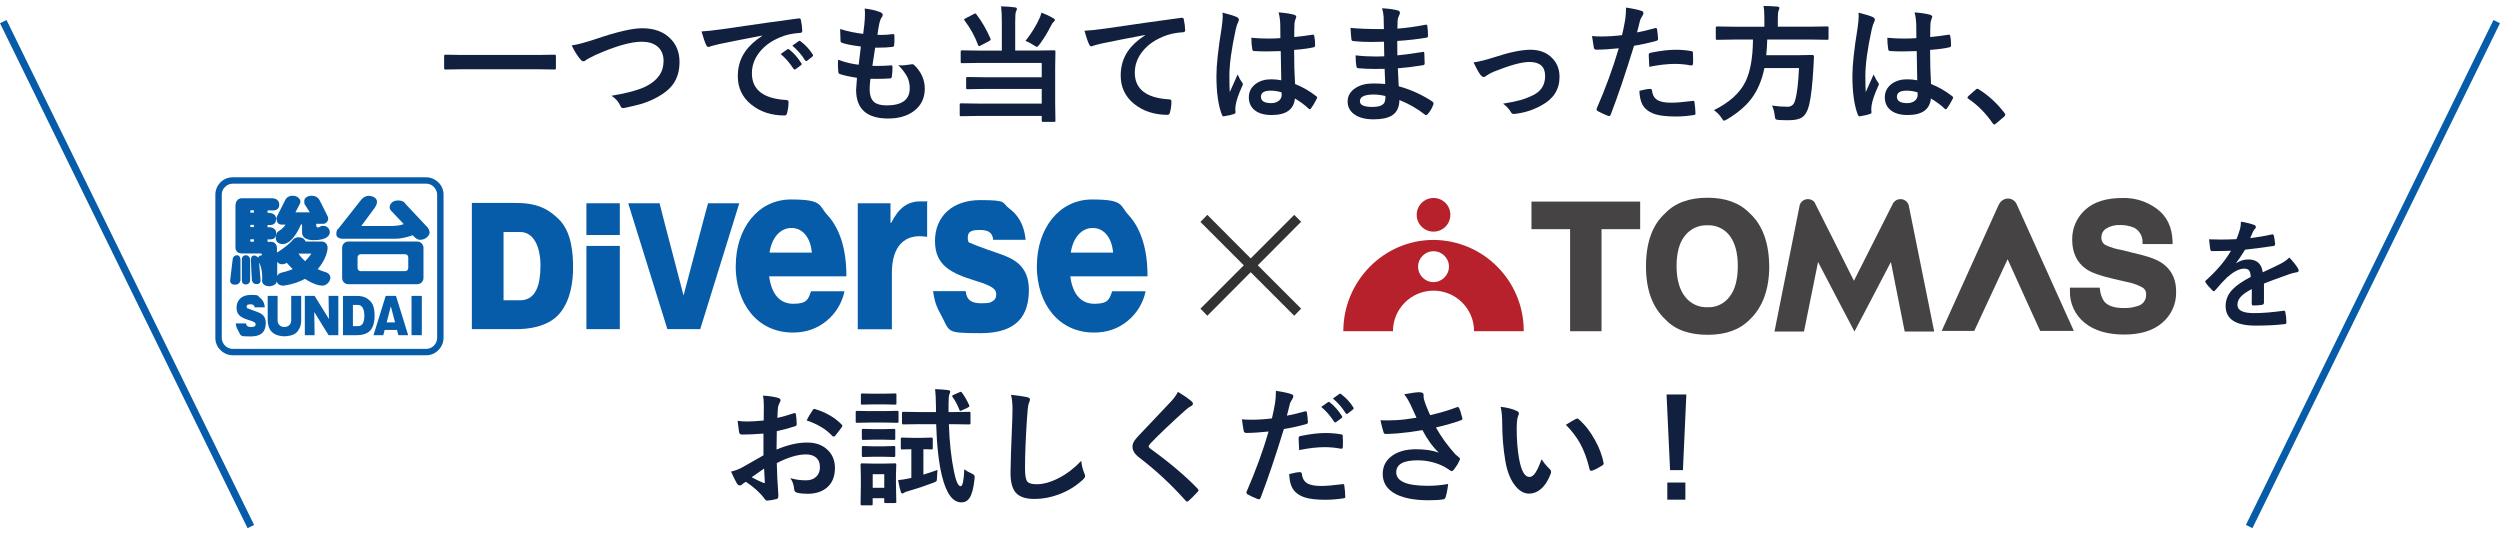
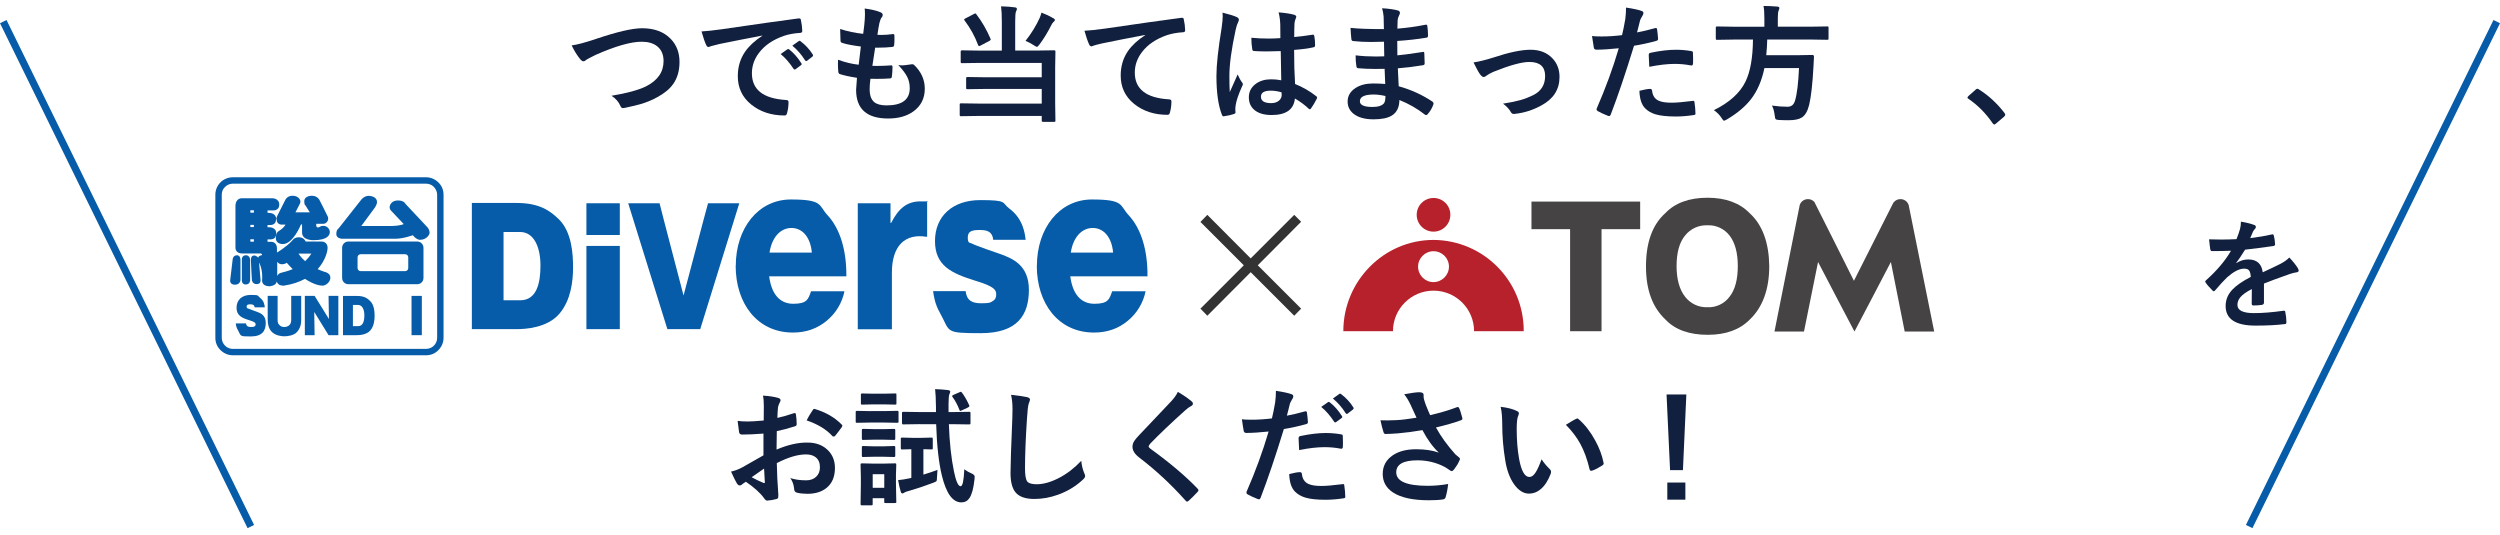
<svg xmlns="http://www.w3.org/2000/svg" id="_レイヤー_2" data-name="レイヤー 2" viewBox="0 0 687.92 147.14">
  <defs>
    <style>
      .cls-1 {
        fill: #b7212b;
      }

      .cls-2 {
        fill: #464344;
      }

      .cls-3 {
        fill: #065ca8;
      }

      .cls-4 {
        fill: none;
        stroke: #065ca8;
        stroke-miterlimit: 10;
        stroke-width: 2px;
      }

      .cls-5 {
        fill: #333;
      }

      .cls-6 {
        fill: #12203f;
      }
    </style>
  </defs>
  <g id="_レイヤー_2-2" data-name="レイヤー 2">
    <g>
-       <path class="cls-6" d="M127.04,19.06l-4.44.07c-.26,0-.39-.11-.39-.34v-3.4c0-.23.13-.34.39-.34l4.44.07h21.09l4.46-.07c.25,0,.38.11.38.34v3.4c0,.23-.12.34-.38.34l-4.46-.07h-21.09Z" />
      <path class="cls-6" d="M157.31,12.49c1.39-.16,3.65-.76,6.78-1.81,5.74-1.94,9.95-2.91,12.61-2.91,3.33,0,5.94.97,7.84,2.91,1.63,1.67,2.44,3.8,2.44,6.37,0,2.4-.58,4.42-1.73,6.05-.98,1.39-2.46,2.61-4.44,3.67-1.38.77-2.92,1.41-4.63,1.9-.83.24-2.25.58-4.25,1.01-.22.05-.39.07-.51.07-.32,0-.56-.21-.72-.63-.47-1.1-1.28-2.03-2.44-2.77,4.21-.69,7.38-1.56,9.49-2.58,3.22-1.63,4.84-3.95,4.84-6.97,0-1.78-.59-3.13-1.76-4.07-1.05-.83-2.47-1.25-4.26-1.25-2.97,0-7.19,1.2-12.65,3.61-1.47.73-2.27,1.15-2.41,1.25-.41.35-.73.53-.96.53-.31,0-.64-.24-1.01-.73-.76-.93-1.51-2.15-2.24-3.64Z" />
      <path class="cls-6" d="M193.04,8.65c1.24-.06,3.1-.26,5.57-.6,9.26-1.36,16.27-2.35,21.02-2.97.08-.01.15-.02.21-.02.32,0,.5.13.53.39.23,1.01.36,2.04.39,3.08,0,.35-.22.53-.67.53-1.58.1-3.01.36-4.27.77-3.07,1.05-5.39,2.62-6.97,4.72-1.3,1.71-1.95,3.58-1.95,5.61,0,4.51,3.1,6.96,9.31,7.35.51,0,.77.18.77.53,0,1.09-.13,2.1-.39,3.01-.09.49-.31.73-.65.73-3.68,0-6.77-1.01-9.26-3.04-2.44-1.99-3.66-4.59-3.66-7.78,0-2.54.67-4.78,2-6.72,1.08-1.56,2.65-3.02,4.72-4.38v-.07c-4.21.8-8.12,1.57-11.76,2.32-1.21.28-1.94.47-2.21.56-.44.18-.7.27-.77.27-.3,0-.52-.18-.67-.53-.37-.76-.8-2.02-1.3-3.78ZM214.81,14.87l1.85-1.3c.08-.06.16-.09.23-.09s.17.05.3.15c1.2.92,2.3,2.18,3.31,3.76.07.09.1.17.1.24,0,.11-.06.22-.19.31l-1.47,1.09c-.1.07-.2.1-.3.1s-.2-.07-.3-.22c-1.09-1.66-2.27-3.01-3.54-4.05ZM218.03,12.56l1.76-1.25c.09-.07.16-.1.22-.1.08,0,.18.05.29.15,1.34,1.01,2.46,2.22,3.33,3.61.07.11.1.22.1.31,0,.11-.07.22-.21.32l-1.4,1.09c-.1.08-.19.12-.27.12-.11,0-.22-.07-.33-.22-.98-1.56-2.15-2.91-3.5-4.03Z" />
      <path class="cls-6" d="M239.51,21.7c-.14,1.08-.21,2.02-.21,2.82,0,1.7.42,2.89,1.27,3.59.73.59,1.86.89,3.38.89,4.25,0,6.38-1.57,6.38-4.72,0-1.14-.22-2.16-.67-3.08-.48-.96-1.31-2.06-2.48-3.3.38.06.73.09,1.08.09.42,0,1.25-.1,2.5-.29.08-.02.16-.03.24-.03.19,0,.36.06.5.17,1.98,1.88,2.97,4.07,2.97,6.58,0,2.64-1.05,4.72-3.14,6.24-1.81,1.3-4.12,1.95-6.94,1.95-5.88,0-8.82-2.63-8.82-7.9,0-.36.08-1.46.24-3.3-1.95-.3-3.53-.64-4.75-1.04-.23-.07-.36-.29-.39-.67-.07-.74-.1-1.44-.1-2.1,0-.4.01-.79.04-1.16,1.96.72,3.85,1.17,5.67,1.37.25-1.89.45-3.56.6-5.01-2.32-.3-4-.62-5.04-.97-.38-.09-.56-.29-.56-.6-.07-1.67-.1-2.76-.1-3.25,2,.65,4.12,1.09,6.34,1.33.24-1.75.39-3.1.44-4.03.04-.44.05-.89.05-1.33,0-.57-.03-1.1-.08-1.61,1.77.23,3.17.55,4.2.97.51.18.77.45.77.8,0,.23-.09.45-.27.67-.22.22-.43.72-.63,1.5-.21.93-.39,2.03-.56,3.3.34.02.72.03,1.13.03.95,0,2-.08,3.18-.24.24,0,.36.14.36.41.01.32.02.64.02.97,0,.64-.03,1.19-.09,1.66,0,.31-.19.48-.56.51-1.11.13-2.31.19-3.62.19h-1.04c-.1.59-.36,2.26-.77,5.01.51.01.96.02,1.33.02,1.17,0,2.39-.05,3.64-.14.07-.01.14-.02.21-.02.24,0,.36.14.36.41,0,.93-.06,1.81-.17,2.63-.03.38-.2.56-.5.56-1.03.08-2.22.12-3.57.12-.57,0-1.17,0-1.79-.02Z" />
      <path class="cls-6" d="M275.45,1.74c1.59.05,2.88.14,3.84.29.35.03.53.18.53.44,0,.16-.08.4-.26.73-.14.32-.21,1.25-.21,2.8v7.91h5.85l4.79-.07c.21,0,.33.03.38.09.04.05.05.16.05.34l-.07,4.27v9.86l.07,4.8c0,.16-.03.26-.08.29-.05.03-.16.05-.34.05h-2.97c-.25,0-.38-.11-.38-.34v-1.3h-17.36l-4.82.07c-.19,0-.31-.02-.34-.07-.03-.05-.05-.15-.05-.31v-2.75c0-.19.02-.31.07-.36.04-.03.15-.05.32-.05l4.82.07h17.36v-4.03h-15.57l-4.8.07c-.21,0-.33-.02-.36-.07-.05-.05-.07-.15-.07-.31v-2.6c0-.18.03-.29.09-.32.04-.03.16-.05.34-.05l4.8.07h15.57v-3.95h-17.16l-4.75.07c-.18,0-.3-.02-.34-.07-.03-.05-.05-.15-.05-.32v-2.73c0-.19.03-.31.09-.36.03-.03.14-.05.31-.05l4.75.07h6.17v-7.91c0-1.75-.07-3.18-.21-4.27ZM268.65,3.91c1.54,2.02,2.84,4.26,3.9,6.72.04.13.07.22.07.27,0,.09-.14.22-.43.39l-2.34,1.23c-.21.11-.35.17-.43.17-.1,0-.19-.09-.27-.27-.89-2.4-2.13-4.67-3.73-6.78-.08-.11-.12-.21-.12-.27,0-.09.12-.2.38-.32l2.31-1.2c.18-.1.31-.15.39-.15.09,0,.18.07.27.22ZM282.2,11.23c1.63-2.06,2.92-4.16,3.88-6.29.17-.38.34-.87.5-1.47,1.18.44,2.29.97,3.31,1.57.26.14.39.3.39.5,0,.11-.12.27-.36.48-.24.21-.44.48-.6.84-1.04,2.05-2.13,3.84-3.28,5.37-.34.44-.58.67-.7.67-.14,0-.42-.14-.84-.43-.75-.49-1.52-.9-2.31-1.23Z" />
      <path class="cls-6" d="M298.4,8.46c1.24-.05,3.1-.24,5.57-.58,9.42-1.38,16.43-2.37,21.02-2.97.08-.01.15-.02.21-.02.32,0,.5.13.53.39.23,1.01.36,2.05.39,3.09,0,.34-.22.51-.67.51-1.58.1-3.01.36-4.27.77-3.07,1.05-5.39,2.62-6.97,4.72-1.3,1.71-1.95,3.58-1.95,5.61,0,4.51,3.1,6.96,9.31,7.35.51,0,.77.18.77.53,0,1.09-.13,2.1-.39,3.01-.09.49-.31.73-.65.73-3.67,0-6.76-1.01-9.26-3.04-2.44-1.99-3.66-4.59-3.66-7.78,0-2.54.67-4.79,2-6.73,1.08-1.56,2.65-3.01,4.72-4.36v-.07c-4.12.77-8.04,1.54-11.76,2.31-1.21.28-1.94.47-2.2.56-.43.18-.69.27-.77.27-.3,0-.52-.18-.67-.53-.37-.75-.8-2.01-1.3-3.78Z" />
      <path class="cls-6" d="M336.39,3.47c1.96.49,3.29.91,3.98,1.25.35.19.53.43.53.7,0,.19-.08.45-.24.77-.19.33-.4.97-.63,1.93-1.16,5.34-1.74,9.59-1.74,12.75,0,2.01.04,3.5.1,4.48.17-.39.55-1.24,1.14-2.55.42-.92.76-1.7,1.03-2.32.41.95.82,1.68,1.23,2.2.14.17.21.34.21.5s-.07.35-.21.56c-1.03,2.29-1.62,4.06-1.79,5.31-.06.4-.08.76-.08,1.08,0,.21.02.47.05.79v.07c0,.16-.14.28-.43.38-.63.23-1.5.43-2.62.6-.11.03-.21.05-.27.05-.17,0-.31-.15-.43-.46-1-2.55-1.5-6.11-1.5-10.68,0-2.96.48-7.39,1.44-13.28.19-1.36.29-2.4.29-3.14,0-.35-.02-.68-.05-.97ZM352.56,22.08c-.05-1.93-.09-4.6-.14-8.02-1.64.06-2.92.09-3.84.09-1.25,0-2.38-.03-3.37-.1-.39,0-.59-.15-.62-.46-.17-.98-.26-2.04-.26-3.2,1.55.15,3.1.22,4.67.22,1.09,0,2.2-.04,3.32-.12l-.03-3.67c-.03-1.21-.19-2.35-.46-3.42,1.9.16,3.32.38,4.24.65.42.13.63.32.63.6,0,.08-.07.28-.21.6-.15.34-.25.75-.29,1.23-.04.79-.07,2.02-.07,3.71,1.56-.14,3.22-.35,4.97-.63.09-.02.17-.03.22-.03.17,0,.29.15.34.44.14.64.21,1.47.21,2.5,0,.31-.13.48-.39.53-1.23.31-3.03.55-5.38.73,0,3.44.08,6.57.26,9.38,2.12.85,4.06,1.97,5.81,3.35.18.13.27.25.27.36,0,.07-.03.18-.1.34-.54,1.06-1.07,1.96-1.61,2.7-.11.14-.22.21-.32.21-.09,0-.19-.06-.31-.17-1.09-1.03-2.35-1.96-3.78-2.8-.3,3.03-2.43,4.55-6.41,4.55-2.13,0-3.75-.5-4.85-1.49-.95-.85-1.42-1.99-1.42-3.4,0-1.54.66-2.78,1.96-3.73,1.13-.81,2.52-1.21,4.17-1.21.96,0,1.89.09,2.79.27ZM352.64,25.41c-.97-.31-1.98-.46-3.04-.46-1.75,0-2.63.56-2.63,1.67,0,1.17.95,1.76,2.84,1.76.91,0,1.64-.25,2.19-.75.46-.42.68-.93.68-1.52,0-.28-.01-.52-.04-.7Z" />
      <path class="cls-6" d="M381.17,23.11c-.09-2.19-.15-3.58-.17-4.17-.98.02-1.86.03-2.65.03-1.64,0-3.16-.06-4.56-.19-.34,0-.53-.19-.56-.58-.14-.77-.21-1.77-.21-2.97,1.79.22,3.67.32,5.64.32.73,0,1.47-.02,2.24-.05l-.07-4.02c-1.39.05-2.56.07-3.52.07-1.82,0-3.44-.08-4.85-.24-.37,0-.56-.17-.6-.5-.1-.85-.18-1.9-.24-3.14,2.03.23,5.09.34,9.18.34,0-.67-.02-1.81-.07-3.4-.08-.91-.22-1.69-.43-2.34,1.9.11,3.37.32,4.41.63.33.1.5.32.5.67,0,.14-.03.26-.1.38-.33.65-.51,1.21-.53,1.69-.01.26-.02.62-.03,1.06-.01.51-.02.91-.04,1.18,2.63-.21,5.18-.56,7.66-1.06.1-.02.19-.03.26-.03.21,0,.32.15.34.46.11.82.17,1.67.17,2.55,0,.34-.13.53-.38.56-2.54.43-5.24.73-8.08.91l.03,3.96c1.06-.07,3.34-.37,6.85-.91.12-.03.22-.05.29-.05.16,0,.25.11.27.32.07,1.33.1,2.29.1,2.87,0,.3-.18.46-.53.5-2.45.4-4.73.68-6.85.84.1,2.36.18,4,.24,4.94,3.37.93,6.46,2.34,9.28,4.22.21.18.31.35.31.5,0,.07-.02.18-.07.34-.35.98-.87,1.85-1.54,2.6-.13.18-.27.27-.44.27-.15,0-.28-.06-.39-.17-2.02-1.59-4.33-2.92-6.96-3.98-.02,1.98-.7,3.4-2.02,4.24-1.13.72-2.83,1.08-5.09,1.08-2.39,0-4.23-.51-5.52-1.54-1.08-.87-1.62-1.98-1.62-3.35,0-1.55.72-2.79,2.17-3.73,1.28-.83,2.89-1.25,4.84-1.25,1.14,0,2.26.05,3.35.14ZM381.23,26.42c-1.15-.27-2.23-.41-3.25-.41-2.52,0-3.78.62-3.78,1.85,0,1.05,1.16,1.57,3.47,1.57,1.57,0,2.63-.35,3.18-1.04.25-.35.38-1.01.38-1.97Z" />
      <path class="cls-6" d="M405.48,17.18c1.55-.24,3.37-.69,5.45-1.35,4.28-1.42,7.69-2.14,10.22-2.14s4.56.79,6.05,2.38c1.29,1.37,1.93,3.07,1.93,5.11,0,3.44-1.67,6.06-5.01,7.84-2.28,1.26-4.69,2.03-7.23,2.31-.14.02-.26.03-.36.03-.34,0-.61-.18-.8-.53-.44-.8-1.16-1.57-2.14-2.31,1.97-.31,3.55-.63,4.75-.97s2.43-.82,3.69-1.44c2.1-1.1,3.14-2.84,3.14-5.21,0-2.56-1.45-3.85-4.34-3.85-2.1,0-5.4.91-9.91,2.72-.79.35-1.44.72-1.95,1.09-.27.23-.51.34-.7.34-.26,0-.56-.21-.91-.63-.42-.52-1.05-1.66-1.9-3.4Z" />
      <path class="cls-6" d="M450.46,8.92c1.45-.26,3.1-.66,4.97-1.18.07-.02.13-.03.19-.03.22,0,.33.13.36.38.14.93.22,1.77.26,2.51v.15c0,.26-.18.43-.53.51-2.01.56-4.03,1-6.08,1.33-2.31,7.54-4.45,13.85-6.41,18.94-.1.27-.25.41-.43.41-.07,0-.18-.02-.34-.07-1.2-.48-2.13-.91-2.8-1.3-.22-.13-.33-.29-.33-.5,0-.07.01-.14.04-.21,2.45-5.61,4.47-11.13,6.07-16.58-2.47.26-4.51.39-6.12.39-.43,0-.68-.19-.74-.56-.12-.62-.29-1.68-.5-3.2.49.08,1.36.12,2.6.12,1.83,0,3.72-.12,5.66-.36.27-1.07.57-2.53.89-4.38.14-1.05.21-2.12.21-3.21,2.12.32,3.58.64,4.39.97.26.09.39.28.39.56,0,.21-.06.39-.17.56-.44.76-.69,1.22-.73,1.38-.13.46-.29,1.1-.48,1.93-.16.66-.28,1.13-.36,1.4ZM451.1,24.99c1.36-.35,2.35-.53,2.97-.53.32,0,.5.17.53.5.14,1.31.71,2.21,1.71,2.7.8.4,2.01.6,3.64.6,1.31,0,3.27-.17,5.88-.5.04-.01.08-.02.12-.02.18,0,.28.11.31.32.18,1.22.27,2.24.27,3.06.01.08.02.14.02.17,0,.23-.19.35-.56.38-1.75.26-3.34.39-4.77.39-2.44,0-4.33-.2-5.67-.6-1.17-.35-2.13-.91-2.87-1.67-.97-.98-1.49-2.58-1.57-4.8ZM453.83,18.37c-.1-1.65-.15-2.71-.15-3.18,0-.26.05-.43.14-.51.08-.08.25-.14.5-.19,2.6-.54,4.87-.8,6.82-.8,1.37,0,2.73.11,4.1.34.27.05.44.1.5.15.07.06.1.18.1.38.03.48.05,1.01.05,1.61,0,.35,0,.75-.02,1.18,0,.44-.14.67-.41.67-.08,0-.17-.01-.26-.03-1.4-.27-2.85-.41-4.34-.41-2,0-4.35.27-7.02.8Z" />
      <path class="cls-6" d="M476.92,10.89l-4.41.07c-.18,0-.29-.02-.33-.07-.03-.06-.05-.18-.05-.36v-2.84c0-.19.02-.31.07-.36.05-.03.15-.05.31-.05l4.41.07h8.58v-2.27c0-1.5-.08-2.65-.24-3.44,1.22,0,2.49.06,3.81.17.38.05.56.18.56.39,0,.13-.07.37-.21.73-.15.27-.22.95-.22,2.03v2.38h9.21l4.41-.07c.16,0,.26.03.31.09.02.05.03.15.03.32v2.84c0,.21-.02.33-.07.38-.03.03-.12.05-.27.05l-4.41-.07h-12.12c-.03,1.4-.13,2.84-.27,4.31h8.58l4.12-.07c.29,0,.43.17.43.5-.05.55-.09,1.46-.14,2.73-.26,4.75-.65,8.21-1.16,10.39-.41,1.75-1.07,2.93-1.96,3.54-.8.54-2.02.8-3.67.8-1.07,0-1.99-.02-2.77-.07-.5-.03-.8-.13-.89-.27-.08-.11-.15-.44-.22-.99-.15-1.18-.4-2.08-.77-2.7,1.56.22,3,.32,4.31.32,1.07,0,1.76-.58,2.07-1.74.54-1.8.89-4.77,1.08-8.9h-9.52c-.71,3.45-1.95,6.32-3.73,8.61-1.57,2.01-3.75,3.83-6.53,5.49-.48.26-.76.39-.84.39-.16,0-.39-.26-.7-.77-.52-.81-1.22-1.52-2.1-2.14,4.26-2.1,7.15-4.71,8.68-7.83,1.34-2.73,2.03-6.6,2.07-11.6h-5.44Z" />
-       <path class="cls-6" d="M511.39,3.47c1.96.49,3.29.91,3.98,1.25.35.19.53.43.53.7,0,.19-.08.45-.24.77-.19.33-.4.97-.63,1.93-1.16,5.34-1.74,9.59-1.74,12.75,0,2.01.04,3.5.1,4.48.17-.39.55-1.24,1.14-2.55.42-.92.76-1.7,1.03-2.32.41.95.82,1.68,1.23,2.2.14.17.21.34.21.5s-.07.35-.21.56c-1.03,2.29-1.62,4.06-1.79,5.31-.06.4-.08.76-.08,1.08,0,.21.02.47.05.79v.07c0,.16-.14.28-.43.38-.63.23-1.5.43-2.62.6-.11.03-.21.05-.27.05-.17,0-.31-.15-.43-.46-1-2.55-1.5-6.11-1.5-10.68,0-2.96.48-7.39,1.44-13.28.19-1.36.29-2.4.29-3.14,0-.35-.02-.68-.05-.97ZM527.56,22.08c-.05-1.93-.09-4.6-.14-8.02-1.64.06-2.92.09-3.84.09-1.25,0-2.38-.03-3.37-.1-.39,0-.59-.15-.62-.46-.17-.98-.26-2.04-.26-3.2,1.55.15,3.1.22,4.67.22,1.09,0,2.2-.04,3.32-.12l-.03-3.67c-.03-1.21-.19-2.35-.46-3.42,1.9.16,3.32.38,4.24.65.42.13.63.32.63.6,0,.08-.07.28-.21.6-.15.34-.25.75-.29,1.23-.04.79-.07,2.02-.07,3.71,1.56-.14,3.22-.35,4.97-.63.09-.02.17-.03.22-.03.17,0,.29.15.34.44.14.64.21,1.47.21,2.5,0,.31-.13.48-.39.53-1.23.31-3.03.55-5.38.73,0,3.44.08,6.57.26,9.38,2.12.85,4.06,1.97,5.81,3.35.18.13.27.25.27.36,0,.07-.03.18-.1.34-.54,1.06-1.07,1.96-1.61,2.7-.11.14-.22.21-.32.21-.09,0-.19-.06-.31-.17-1.09-1.03-2.35-1.96-3.78-2.8-.3,3.03-2.43,4.55-6.41,4.55-2.13,0-3.75-.5-4.85-1.49-.95-.85-1.42-1.99-1.42-3.4,0-1.54.66-2.78,1.96-3.73,1.13-.81,2.52-1.21,4.17-1.21.96,0,1.89.09,2.79.27ZM527.64,25.41c-.97-.31-1.98-.46-3.04-.46-1.75,0-2.63.56-2.63,1.67,0,1.17.95,1.76,2.84,1.76.91,0,1.64-.25,2.19-.75.46-.42.68-.93.68-1.52,0-.28-.01-.52-.04-.7Z" />
      <path class="cls-6" d="M544.13,24.42c.14,0,.28.07.44.21,2.62,1.64,4.94,3.78,6.97,6.41.16.22.24.39.24.53,0,.17-.11.36-.34.56l-2.14,1.81c-.25.22-.42.32-.5.32-.18,0-.34-.11-.48-.34-1.9-2.76-4.11-4.99-6.63-6.7-.21-.14-.31-.25-.31-.34s.08-.23.24-.43l1.97-1.74c.18-.19.36-.29.53-.29Z" />
    </g>
    <g>
      <path class="cls-6" d="M210.15,115.68l.03-4c0-1.17-.08-2.11-.24-2.82,1.7.1,3.08.31,4.15.62.47.13.7.35.7.67,0,.14-.07.32-.21.56-.26.49-.43.95-.5,1.37-.07.67-.13,1.64-.17,2.91,1.24-.25,2.74-.68,4.5-1.28.09-.03.17-.05.24-.05.21,0,.33.12.36.36.14.88.21,1.78.21,2.72,0,.29-.15.47-.46.56-1.86.59-3.53,1.04-5.01,1.33l-.07,5.08c3.11-1.33,5.98-1.98,8.61-1.93,2.35.02,4.21.75,5.61,2.19,1.23,1.26,1.85,2.87,1.85,4.8,0,2.39-.76,4.22-2.29,5.47-1.33,1.09-3.1,1.64-5.3,1.64-1.04,0-1.99-.1-2.87-.31-.51-.14-.77-.49-.77-1.06-.11-1.16-.47-2.15-1.06-2.96,1.25.41,2.71.62,4.38.62,1.14,0,2.06-.33,2.75-.99.68-.65,1.03-1.52,1.03-2.61,0-1.21-.38-2.12-1.15-2.73-.66-.54-1.56-.8-2.7-.8-2.26,0-4.93.8-8.02,2.39.03,1.49.08,2.89.14,4.2.19,2.72.29,4.24.29,4.55,0,.4-.02.65-.05.75-.07.21-.23.34-.48.39-.87.24-1.73.38-2.58.43-.23.02-.51-.21-.85-.7-1.05-1.45-2.71-2.94-4.97-4.48-.43.24-.8.5-1.11.77-.17.16-.37.24-.6.24-.29,0-.54-.19-.77-.56-.35-.57-.89-1.65-1.61-3.25,1.13-.26,2.2-.67,3.21-1.23,1.06-.58,2.96-1.66,5.71-3.25v-5.98c-2.34.18-4.3.27-5.88.27-.5,0-.78-.24-.84-.73-.09-.56-.22-1.57-.39-3.04.76.11,1.67.17,2.73.17,1,0,2.48-.09,4.44-.27ZM210.25,128.94c-1.48,1-2.62,1.79-3.42,2.38,1.21.65,2.3,1.17,3.28,1.57.08.02.14.03.19.03.11,0,.17-.07.17-.21,0-.03,0-.07-.02-.1-.02-.35-.06-.98-.1-1.88-.05-.91-.08-1.51-.1-1.79ZM221.96,115.68c.4-.83.93-1.74,1.61-2.73.18-.3.34-.44.46-.44.03,0,.08,0,.14.02,3.02.89,5.49,2.31,7.42,4.27.14.15.21.27.21.36,0,.05-.04.16-.14.34-.19.3-.52.74-.99,1.33-.51.66-.82,1.05-.91,1.16-.06.08-.18.12-.38.12-.17,0-.28-.04-.33-.12-1.64-1.82-4-3.26-7.09-4.31Z" />
      <path class="cls-6" d="M239.59,113.12h3.57l3.71-.07c.18,0,.29.02.33.07.03.05.05.15.05.31v2.5c0,.19-.02.31-.07.36-.05.03-.15.05-.31.05l-3.71-.07h-3.57l-3.74.07c-.19,0-.31-.03-.34-.09-.04-.05-.05-.15-.05-.32v-2.5c0-.18.02-.29.07-.32.04-.03.15-.05.33-.05l3.74.07ZM246.65,138.03c0,.19-.02.31-.07.34-.05.03-.15.05-.33.05h-2.55c-.19,0-.31-.02-.34-.07-.04-.05-.05-.15-.05-.32v-.94h-3.18v1.57c0,.18-.02.3-.07.34-.05.03-.15.05-.32.05h-2.51c-.21,0-.33-.02-.38-.07-.03-.05-.05-.15-.05-.32l.08-5.25v-2.24l-.08-3.28c0-.19.03-.31.08-.34.04-.03.16-.05.34-.05l3.18.07h2.63l3.21-.07c.19,0,.31.02.34.07.03.05.05.15.05.32l-.09,2.68v2.43l.09,5.02ZM240.46,108.33h2.7l3.14-.07c.19,0,.31.02.34.07.02.03.03.14.03.31v2.31c0,.19-.02.31-.05.34-.05.03-.15.05-.32.05l-3.14-.07h-2.7l-3.2.07c-.18,0-.29-.02-.32-.07-.04-.05-.05-.15-.05-.32v-2.31c0-.18.02-.29.07-.32.04-.03.15-.05.31-.05l3.2.07ZM240.5,118.09h2.48l2.94-.07c.21,0,.33.02.38.07.03.05.05.15.05.32v2.27c0,.18-.03.29-.08.32-.05.03-.16.05-.34.05l-2.94-.07h-2.48l-2.97.07c-.18,0-.3-.02-.34-.07-.03-.05-.05-.15-.05-.31v-2.27c0-.19.03-.31.09-.34.03-.03.14-.05.31-.05l2.97.07ZM240.5,122.82h2.48l2.94-.09c.21,0,.33.02.38.07.03.05.05.15.05.32v2.24c0,.19-.03.31-.08.34-.05.03-.16.05-.34.05l-2.94-.07h-2.48l-2.97.07c-.18,0-.3-.02-.34-.07-.03-.05-.05-.15-.05-.32v-2.24c0-.18.03-.3.09-.34.03-.03.14-.05.31-.05l2.97.09ZM243.32,130.48h-3.18v3.74h3.18v-3.74ZM256.26,120.4c.21,0,.33.03.36.09.03.05.05.16.05.34v2.41c0,.21-.02.33-.07.38-.04.03-.16.05-.34.05-.03,0-.26-.01-.68-.03-.44-.01-.94-.02-1.49-.03v6.99c1.45-.44,2.74-.88,3.88-1.3-.04.34-.09,1.02-.14,2.03,0,.58-.05.93-.15,1.06-.09.11-.38.26-.85.44-2.17.83-4.47,1.6-6.9,2.31-.47.09-.84.23-1.13.43-.17.14-.33.21-.48.21-.21,0-.36-.15-.46-.46-.27-.9-.52-1.97-.73-3.21.95-.08,1.97-.24,3.08-.48l.56-.12v-7.9l-2.51.07c-.19,0-.31-.03-.34-.09-.03-.05-.05-.16-.05-.34v-2.41c0-.21.02-.33.07-.38.05-.03.15-.05.33-.05l2.72.07h2.56l2.73-.07ZM253.2,116.71l-4.61.07c-.18,0-.3-.03-.34-.09-.03-.05-.05-.15-.05-.32v-2.68c0-.18.03-.29.09-.32.03-.03.14-.05.31-.05l4.61.07h4.34v-1.3c-.03-2.37-.11-4.04-.24-5.01,1.22.03,2.41.12,3.57.26.4.08.6.21.6.38,0,.15-.07.38-.21.7-.17.33-.26,1.23-.26,2.7v2.27h1.09l4.58-.07c.18,0,.29.02.32.07.03.05.05.15.05.31v2.68c0,.19-.02.31-.07.36-.04.03-.15.05-.31.05l-4.58-.07h-.99c.17,4.99.64,9.33,1.4,13.01.56,2.71,1.17,4.07,1.83,4.07.55,0,.88-1.56,1.01-4.67.64.48,1.29.85,1.97,1.13.59.25.89.56.89.92,0,.07-.02.31-.05.72-.26,2.44-.72,4.15-1.37,5.13-.54.81-1.28,1.21-2.24,1.21-2.38,0-4.16-2.44-5.35-7.31-.87-3.53-1.4-8.27-1.59-14.2h-4.41ZM264.72,108.07c.72.97,1.37,2.11,1.97,3.44.03.09.05.17.05.22,0,.15-.16.3-.48.44l-1.64.77c-.19.09-.32.14-.39.14-.09,0-.17-.11-.24-.32-.48-1.26-1.1-2.44-1.88-3.52-.08-.11-.12-.21-.12-.27,0-.1.13-.21.39-.32l1.61-.7c.17-.09.3-.14.38-.14.1,0,.22.09.36.27Z" />
      <path class="cls-6" d="M278.2,108.64c2.22.25,3.68.46,4.38.63.56.14.84.36.84.67,0,.18-.12.57-.36,1.16-.17.48-.33,1.9-.48,4.26-.35,5.4-.53,9.92-.53,13.55,0,1.9.22,3.11.65,3.62.42.48,1.28.72,2.56.72,1.86,0,3.9-.58,6.13-1.73,2.21-1.15,4.26-2.72,6.14-4.72.12,1.25.39,2.36.8,3.33.18.41.27.69.27.84,0,.32-.23.68-.7,1.09-1.97,1.81-4.24,3.17-6.8,4.08-2.14.77-4.3,1.16-6.46,1.16-2.45,0-4.18-.6-5.18-1.79-.93-1.12-1.4-2.9-1.4-5.35,0-2.18.17-7.22.5-15.12.03-1.18.05-1.99.05-2.43,0-1.57-.14-2.9-.41-3.98Z" />
      <path class="cls-6" d="M324.12,107.84c1.61.95,2.89,1.83,3.86,2.67.18.15.27.33.27.55,0,.31-.17.53-.5.67-.55.29-1.1.7-1.67,1.23-3.84,3.44-7.02,6.47-9.55,9.09-.31.38-.46.63-.46.77,0,.18.15.39.46.63,5.35,3.87,9.7,7.55,13.02,11.02.16.21.24.36.24.46,0,.11-.08.25-.24.41-.93,1.01-1.74,1.82-2.43,2.43-.22.18-.38.27-.48.27s-.25-.1-.43-.31c-3.91-4.39-8.15-8.33-12.73-11.83-1.24-.95-1.86-1.93-1.86-2.96,0-.56.17-1.1.51-1.62.22-.34.62-.83,1.2-1.45.9-.96,2.48-2.62,4.73-4.99,1.74-1.81,3.13-3.28,4.17-4.41.87-.93,1.49-1.81,1.88-2.63Z" />
      <path class="cls-6" d="M354.11,114.38c1.45-.26,3.1-.65,4.97-1.18.07-.02.13-.03.19-.03.22,0,.34.13.36.38.14.93.22,1.77.26,2.51v.15c0,.26-.18.43-.53.51-2.01.56-4.03,1-6.08,1.33-2.31,7.54-4.45,13.85-6.41,18.94-.1.27-.25.41-.43.41-.07,0-.18-.02-.34-.07-1.2-.48-2.13-.91-2.8-1.3-.22-.12-.32-.29-.32-.5,0-.07.01-.14.03-.21,2.45-5.61,4.47-11.13,6.07-16.58-2.47.26-4.51.39-6.12.39-.43,0-.68-.19-.73-.56-.13-.62-.29-1.68-.5-3.2.49.08,1.36.12,2.6.12,1.83,0,3.72-.12,5.66-.36.27-1.07.57-2.53.89-4.38.14-1.05.21-2.12.21-3.21,2.12.32,3.58.64,4.39.97.26.09.39.28.39.56,0,.21-.06.39-.17.56-.45.76-.69,1.22-.74,1.38-.13.46-.29,1.1-.48,1.93-.16.66-.28,1.13-.36,1.4ZM354.74,130.45c1.36-.35,2.35-.53,2.97-.53.32,0,.5.17.53.5.14,1.31.71,2.21,1.71,2.7.8.4,2.01.6,3.64.6,1.31,0,3.27-.17,5.88-.5.04-.01.09-.02.12-.02.18,0,.29.11.31.32.18,1.22.27,2.24.27,3.06.01.08.02.14.02.17,0,.23-.19.35-.56.38-1.75.26-3.38.39-4.87.39-2.39,0-4.25-.2-5.57-.6-1.17-.35-2.13-.91-2.87-1.67-.97-.98-1.49-2.58-1.57-4.8ZM357.48,123.83c-.1-1.65-.15-2.71-.15-3.18,0-.26.04-.43.14-.51.08-.08.24-.14.5-.19,2.6-.54,4.87-.8,6.82-.8,1.37,0,2.73.11,4.1.34.27.05.44.1.5.15.07.06.1.18.1.38.03.48.05,1.01.05,1.61,0,.35,0,.75-.02,1.18,0,.44-.14.67-.41.67-.08,0-.17-.01-.26-.03-1.4-.27-2.85-.41-4.34-.41-2.01,0-4.35.27-7.02.8ZM363.56,111.97l1.85-1.3c.08-.06.15-.09.22-.09.08,0,.18.05.31.15,1.2.92,2.3,2.17,3.31,3.74.07.1.1.19.1.26,0,.11-.06.22-.19.31l-1.47,1.08c-.1.08-.19.12-.27.12-.11,0-.22-.07-.32-.22-1.09-1.66-2.27-3.01-3.54-4.05ZM366.78,109.66l1.76-1.26c.08-.06.15-.09.22-.09.08,0,.18.05.29.15,1.34,1.01,2.46,2.22,3.33,3.61.07.1.1.2.1.29,0,.11-.07.23-.21.34l-1.4,1.08c-.1.08-.19.12-.27.12-.11,0-.22-.07-.33-.22-.98-1.56-2.15-2.9-3.5-4.02Z" />
      <path class="cls-6" d="M389.78,114.94c-.79-1.66-1.34-2.87-1.66-3.61-.56-1.17-1.14-2.12-1.74-2.84,2.03-.38,3.41-.56,4.15-.56.8,0,1.2.25,1.2.73v.5c0,.19.02.35.05.48.12.51.31,1.1.55,1.76.57,1.42.97,2.37,1.2,2.84,2.78-.65,5.22-1.37,7.31-2.17.14-.07.24-.1.31-.1.11,0,.23.11.36.34.23.43.52,1.33.87,2.7.02.08.03.15.03.21,0,.19-.1.32-.31.39-1.85.68-4.17,1.36-6.97,2.02,1.37,2.48,3.15,4.95,5.35,7.4.19.18.5.44.92.77.23.19.34.34.34.44,0,.17-.07.37-.21.6-.27.67-.73,1.43-1.37,2.27-.26.35-.5.53-.7.53-.12,0-.31-.09-.56-.27-.62-.43-1.09-.74-1.44-.92-2.28-1.18-4.75-1.78-7.42-1.78-3.9,0-5.84,1.1-5.84,3.3,0,2.47,2.89,3.71,8.68,3.71,1.85,0,3.71-.17,5.61-.5-.15,1.39-.39,2.64-.74,3.74-.08.26-.3.43-.67.5-.98.16-2.28.24-3.9.24-4.39,0-7.67-.71-9.86-2.14-1.89-1.24-2.84-2.94-2.84-5.11s.92-3.87,2.77-5.13c1.64-1.11,3.78-1.66,6.43-1.66,2.44,0,4.52.31,6.24.94-1.65-1.55-3.16-3.62-4.51-6.2-2.28.4-4.53.7-6.75.89-1.58.11-2.73.17-3.44.17-.27,0-.46-.21-.56-.63-.27-.84-.54-1.89-.8-3.14.71.02,1.34.03,1.9.03.83,0,1.66-.02,2.48-.07,1.42-.07,3.27-.29,5.54-.67Z" />
      <path class="cls-6" d="M412.95,111.94c1.9.23,3.38.61,4.44,1.15.38.17.56.38.56.63,0,.21-.1.53-.29.97-.21.64-.31,1.78-.31,3.44,0,2.91.21,5.57.63,7.98.6,3.43,1.56,5.14,2.87,5.14.59,0,1.16-.41,1.69-1.23.48-.73,1.03-1.94,1.66-3.64.59.93,1.34,1.83,2.24,2.7.24.22.36.47.36.75,0,.16-.03.34-.1.55-.71,1.88-1.63,3.29-2.77,4.24-.97.81-2.03,1.21-3.18,1.21-1.55,0-2.95-.89-4.19-2.67-1.15-1.66-1.94-3.82-2.36-6.46-.56-3.33-.84-6.72-.84-10.19,0-1.77-.14-3.29-.43-4.58ZM430.88,116.89c1.15-.73,2.07-1.26,2.75-1.61.19-.09.33-.14.39-.14.11,0,.24.07.38.21,1.72,1.49,3.23,3.43,4.53,5.81,1.15,2.08,1.92,4.14,2.32,6.17.02.08.03.15.03.21,0,.21-.14.39-.41.56-1.03.66-1.94,1.13-2.73,1.4-.11.03-.22.05-.31.05-.23,0-.37-.15-.43-.44-.65-2.75-1.51-5.09-2.58-7.04-1-1.81-2.32-3.54-3.95-5.18Z" />
      <path class="cls-6" d="M464.03,108.54l-.94,20.83h-3.54l-.97-20.83h5.45ZM458.79,132.77h4.97v4.72h-4.97v-4.72Z" />
    </g>
    <path class="cls-5" d="M358.03,84.93l-1.9,1.95-11.98-11.98-11.93,11.98-1.9-1.95,11.93-11.93-11.93-11.93,1.9-1.95,11.93,11.98,11.98-11.98,1.9,1.9-11.93,11.98,11.93,11.93Z" />
    <path class="cls-6" d="M616.61,60.99c1.54.25,2.78.56,3.73.93.27.1.4.28.4.56,0,.2-.07.36-.22.48-.19.16-.38.42-.56.78-.04.11-.11.27-.21.48-.19.46-.38.89-.56,1.3,2.11-.25,4.1-.59,5.97-1.02.07-.01.14-.02.19-.02.17,0,.28.12.34.35.19.76.3,1.54.34,2.35v.1c0,.23-.19.38-.56.43-2.55.37-5.11.7-7.69.99-1.08,1.73-1.9,2.94-2.45,3.64l.03.06c1.04-.67,2.13-1.01,3.28-1.01,2.36,0,3.69,1.18,3.99,3.54,2.24-1.04,3.85-1.8,4.84-2.31,1.06-.55,1.88-1.14,2.48-1.76,1.01,1.07,1.78,2.03,2.31,2.88.17.27.26.51.26.72,0,.25-.17.4-.5.46-.66.1-1.33.26-2,.5-3.21,1.13-5.56,2-7.05,2.61v5.28c0,.33-.21.53-.62.59-.72.11-1.49.16-2.32.16-.29,0-.43-.18-.43-.53,0-1.88,0-3.21.03-3.99-1.52.78-2.58,1.54-3.19,2.29-.51.62-.77,1.31-.77,2.07,0,1.51,1.52,2.26,4.55,2.26,2.38,0,5.1-.22,8.17-.66h.1c.21,0,.33.12.35.37.2.91.3,1.8.3,2.69v.11c0,.33-.12.5-.37.5-2.22.29-4.93.43-8.12.43-5.49,0-8.23-1.8-8.23-5.41,0-1.68.61-3.17,1.83-4.47,1.08-1.15,2.78-2.33,5.09-3.52-.05-.89-.22-1.49-.5-1.81-.26-.31-.68-.46-1.28-.46h-.19c-1.27.05-2.78.84-4.53,2.37-1.01.99-2.11,2.18-3.28,3.57-.16.19-.29.29-.4.29-.08,0-.2-.07-.35-.22-.93-.93-1.55-1.65-1.87-2.16-.09-.12-.13-.22-.13-.3,0-.12.07-.23.22-.35,2.98-2.66,5.27-5.37,6.87-8.13-1.53.06-3.28.1-5.25.1-.25,0-.4-.18-.46-.53-.08-.42-.18-1.32-.32-2.71,1.05.04,2.15.06,3.3.06,1.39,0,2.8-.04,4.24-.11.4-.97.72-1.91.98-2.82.16-.65.24-1.32.24-2Z" />
    <g>
      <g>
        <path class="cls-3" d="M120.63,50.2c-.9-.9-2.11-1.42-3.38-1.42h-53.19c-2.66,0-4.8,2.14-4.8,4.8v39.38c0,1.28.48,2.49,1.42,3.38.9.9,2.11,1.42,3.38,1.42h53.19c1.28,0,2.49-.48,3.38-1.42.9-.9,1.42-2.11,1.42-3.38v-39.38c0-1.28-.48-2.49-1.42-3.38ZM120.29,92.96c0,1.66-1.35,3.04-3.04,3.04h-53.19c-.79,0-1.59-.31-2.14-.9-.59-.59-.9-1.35-.9-2.14v-39.38c0-.83.31-1.59.9-2.14.59-.59,1.35-.9,2.14-.9h53.19c.79,0,1.59.31,2.14.9.55.59.9,1.35.9,2.14v39.38Z" />
        <path class="cls-3" d="M101.53,53.89s2.21.03,2.21,1.73c0,0,.03.62-.62,1.55l-3.7,5.01h8.6s1.97-.03,3.07-.52l-3.35-3.56s-.52-.38-.52-1.07.59-1.87,2.28-1.87,2.04.9,2.04.9l6.15,6.56s.52.62.52,1.42-1.17,1.93-2.45,1.93c0,0-.9.28-2.18-1.24,0,0-2.56.97-4.84.97h-14.61s-1.59-.03-1.59-1.28.59-1.52.59-1.52l6.22-7.88s.76-1.14,2.21-1.14h-.03Z" />
        <path class="cls-3" d="M114.8,66.46h-18.93c-.97,0-1.73.76-1.73,1.73v8.29c0,.97.76,1.73,1.73,1.73h18.93c.97,0,1.73-.76,1.73-1.73v-8.29c0-.97-.76-1.73-1.73-1.73ZM112.34,73.75c0,.48-.38.86-.86.86h-12.23c-.48,0-.86-.38-.86-.86v-2.94c0-.48.38-.86.86-.86h12.23c.48,0,.86.38.86.86v2.94Z" />
        <path class="cls-3" d="M67.72,70.23s1.11.03,1.11,1.35v5.56s-.03,1.14-1.21,1.14-1.07-1.21-1.07-1.21v-5.56s-.14-1.28,1.17-1.28Z" />
        <path class="cls-3" d="M65.13,70.23s1.04-.1,1.04,1.31v5.49s-.03,1.31-1.52,1.31-1.31-1.24-1.31-1.24l.69-5.8s.1-1.04,1.11-1.04v-.03Z" />
        <path class="cls-3" d="M76.11,60.32c0,1.52,1.38,1.49,1.38,1.49h1.07c-.28.48-.66.93-1.38,1.45-.73.52-1.28.62-1.28,2.28s1.9,1.62,1.9,1.62c2.9,0,5.01-5.39,5.01-5.39h.31s0-.03,0,2.21,3.18,2.11,3.18,2.11c3.87,0,4.46-1.45,4.46-2.25s-.76-1.69-1.69-1.69-.69.14-1.31.38c-.62.24-.73-.35-.73-.35v-.59h1.9c.86,0,1.38-.83,1.38-1.38s-.24-.86-.24-.86c0,0-1.55-3.18-2.07-4.14-.48-1-1.38-1.35-2.21-1.35s-2.07.38-2.07,1.49.31,1.14.31,1.14l1.21,1.93h-3.94s.76-1.52,1.11-2.14.24-.9.24-.9c0-.48-.62-1.52-2.18-1.52s-2.04,1.31-2.04,1.31l-2.04,4.04c-.41.86-.38,1.07-.38,1.07l.1.03Z" />
        <path class="cls-3" d="M89.34,74.82c-.69-.24-1.35-.48-1.93-.76h0c2.11-2.35,2.73-4.87,2.73-5.84,0-1.83-1.69-1.76-1.69-1.76h-4.32c-.31-.55-.73-1.17-1.97-1.17s-1.8.97-1.8.97c-1.8,1.9-4.08,3.18-4.08,3.18h-.07s0-.45,0-1c0-2.14-1.8-1.9-1.8-1.9h-.79v-.66h0c1,0,2.38.17,2.38-1.69s-2.21-1.66-2.21-1.66h-.17v-.62h.17c.59,0,2.18.24,2.18-1.69,0,0,.17-1.66-2.18-1.66h-.17v-.66h1.35s1.87.21,1.87-1.59-1.93-1.76-1.93-1.76h-8.32s-1.8-.14-1.8,2.21v11.4s-.07,1.59,1.87,1.59h5.15s.31.1.31.45c0,0-1.04.14-1.04.69,0,0-.59-.59-1.11-.59s-.93.28-.93,1.28.28,5.49.28,5.49c0,0,.1,1.11,1.31,1.11s1.07-1.07,1.07-1.07l-.41-4.87s1.11,1.83.83,5.08c0,0,0,1.45,2.07,1.45,0,0,1.76-.07,1.97-1.31h0c.35,1.28,1.93,1.14,1.93,1.14,2.38-.35,4.28-1.04,5.84-1.87,2.56,1.69,4.25,1.87,4.84,1.87.86,0,2.14-.97,2.14-2.21s-1.52-1.59-1.52-1.59l-.03.03ZM69.86,66.5h-.97v-.66h.97v.66ZM69.86,62.49h-.97v-.62h.97v.62ZM69.86,58.52h-.97v-.66h.97v.66ZM80.53,74.06c-1.38.59-2.59.83-3.18,1-.59.14-.9.52-1.07.9h0v-3.9c.35.35.59.66,1.35.66s1.28-.41,1.28-.41h0c.55.66,1.11,1.21,1.62,1.73h0v.03ZM83.95,71.85c-1.31-1.14-1.8-2.07-1.8-2.07h3.52c-.48.79-1.11,1.49-1.69,2.07h-.03Z" />
        <path class="cls-3" d="M67.68,88.91c.1.83.55,1.07,1.35,1.07s.79-.07,1-.17c.21-.1.31-.31.31-.55,0-.41-.21-.69-1.8-1.17-2.04-.62-3.45-1.28-3.45-3.42s1.49-3.52,3.9-3.52,1.83.21,2.49.73c1.21.9,1.35,2.18,1.38,2.69h-2.8c-.07-.69-.52-.83-1.14-.83s-1.04.07-1.04.62.21.45.35.52c.35.17,2.14.79,2.52.93.93.35,2.38.9,2.38,3.04s-.93,3.73-4.14,3.73-2.59-.1-3.52-1.73c-.48-.79-.55-1.52-.59-1.87h2.8v-.07Z" />
        <path class="cls-3" d="M82.88,81.42v6.56c0,1.76-.52,2.59-1.07,3.28-.9,1.11-2.8,1.28-3.59,1.28s-2.49-.21-3.49-1.28c-.79-.83-1.07-2.07-1.07-3.28v-6.56h2.73v6.7c0,.62.14.97.52,1.35.31.35.86.52,1.35.52s1.87-.28,1.87-1.87v-6.7h2.76Z" />
        <path class="cls-3" d="M90.41,92.23l-3.94-6.39.1,6.39h-2.69v-10.81h2.69l1.31,2.11,2.63,4.25-.1-6.36h2.69v10.81h-2.69Z" />
        <path class="cls-3" d="M97.11,83.91h1.42c1.21,0,1.73,1.35,1.73,2.87s-.35,2.97-1.73,2.97h-1.42v-5.87.03ZM94.38,92.23h3.83c.76,0,2.63-.1,3.7-1.31,1-1.17,1.17-2.83,1.17-3.97s-.1-3.04-1.24-4.14c-.69-.66-1.55-1.38-3.63-1.38h-3.83v10.85-.03Z" />
-         <path class="cls-3" d="M106.4,88.71l1.14-4.42,1.17,4.42h-2.31ZM109.24,90.78l.38,1.45h2.69l-3.35-10.81h-2.83l-3.35,10.81h2.69l.38-1.45h3.42-.03Z" />
        <path class="cls-3" d="M116.07,92.23h-2.83v-10.81h2.83v10.81Z" />
      </g>
      <g>
        <path class="cls-3" d="M161.36,55.93h9.19v8.74h-9.19v-8.74ZM161.36,67.67h9.19v22.9h-9.19v-22.9Z" />
        <path class="cls-3" d="M202.46,73.16c0-10.36,6.18-18.27,15.16-18.27s7.56,1.62,10.09,4.32c3.52,3.8,5.25,9.81,5.18,16.82h-21.24c.59,4.66,2.76,7.56,6.63,7.56s4.11-1.28,4.9-3.45h9.19c-.62,3.11-2.35,6.08-4.97,8.19-2.49,2.04-5.49,3.18-9.22,3.18-9.74,0-15.75-7.91-15.75-18.41l.03.07ZM223.39,69.5c-.35-4.11-2.52-6.77-5.6-6.77s-5.42,2.63-6.04,6.77h11.64Z" />
        <path class="cls-3" d="M236.03,55.93h9.01v5.42h.17c2.07-4.11,4.49-5.94,8.08-5.94s1.45.07,1.83.28v9.46h-.24c-5.77-.93-9.46,2.38-9.46,9.88v15.58h-9.39v-34.68h0Z" />
        <path class="cls-3" d="M285.32,73.16c0-10.36,6.18-18.27,15.16-18.27s7.56,1.62,10.09,4.32c3.52,3.8,5.25,9.81,5.18,16.82h-21.24c.59,4.66,2.76,7.56,6.63,7.56s4.11-1.28,4.9-3.45h9.19c-.62,3.11-2.35,6.08-4.97,8.19-2.49,2.04-5.49,3.18-9.22,3.18-9.74,0-15.75-7.91-15.75-18.41l.03.07ZM306.29,69.5c-.35-4.11-2.52-6.77-5.6-6.77s-5.42,2.63-6.04,6.77h11.64Z" />
        <path class="cls-3" d="M265.7,80.07c.31,2.63,1.76,3.38,4.28,3.38s2.52-.21,3.18-.59c.66-.35.97-1,.97-1.83,0-1.31-.62-2.25-5.8-3.8-6.53-2.04-11.05-4.11-11.05-10.91s4.8-11.26,12.47-11.26,5.8.69,8.01,2.35c3.83,2.83,4.28,6.98,4.46,8.57h-8.91c-.24-2.21-1.62-2.69-3.66-2.69s-3.35.24-3.35,2.04.62,1.38,1.07,1.66c1.07.59,6.8,2.56,8.12,3,3.01,1.14,7.63,2.9,7.63,9.74s-3.04,11.95-13.23,11.95-8.32-.35-11.23-5.56c-1.49-2.59-1.73-4.9-1.9-6.01h8.91l.03-.03Z" />
        <path class="cls-3" d="M138.56,63.84h4.56c3.87,0,5.6,4.28,5.6,9.22s-1.07,9.57-5.6,9.57h-4.56v-18.79ZM129.82,90.57h12.3c2.38,0,8.46-.31,11.81-4.25,3.21-3.76,3.76-9.08,3.76-12.71s-.31-9.77-3.94-13.3c-2.21-2.11-5.04-4.46-11.61-4.46h-12.3v34.68l-.03.03Z" />
        <polygon class="cls-3" points="194.83 55.93 193.58 60.56 188.09 81.32 182.67 60.56 181.49 55.93 172.86 55.93 183.64 90.57 192.68 90.57 203.43 55.93 194.83 55.93" />
      </g>
    </g>
    <g id="_レイヤー_2-3" data-name="レイヤー 2">
      <g id="_レイヤー_1-2" data-name="レイヤー 1-2">
        <path class="cls-2" d="M450.56,55.47h-29.15v7.59h10.63v28.08h8.65v-28.08h10.63v-7.59h-.76Z" />
        <path class="cls-2" d="M481.45,58.66c-2.73-2.81-6.6-4.25-11.61-4.25s-8.96,1.44-11.61,4.25c-3.57,3.19-5.31,8.12-5.31,14.65s1.82,11.31,5.39,14.65c2.66,2.81,6.6,4.17,11.61,4.17s8.88-1.44,11.61-4.25c3.49-3.34,5.31-8.27,5.31-14.65-.08-6.38-1.82-11.31-5.39-14.57M469.84,84.54c-2.4.09-4.69-.98-6.15-2.88-1.52-1.9-2.35-4.78-2.35-8.43s.76-6.53,2.35-8.43c1.48-1.87,3.77-2.91,6.15-2.81,2.36-.1,4.62.94,6.07,2.81,1.52,1.97,2.28,4.78,2.28,8.43s-.76,6.53-2.28,8.43c-1.42,1.91-3.69,2.99-6.07,2.88" />
-         <path class="cls-2" d="M595.53,72.85c-1.37-1.14-3.42-1.97-6.07-2.66l-5.84-1.44c-1.44-.24-2.85-.67-4.17-1.29-.78-.38-1.25-1.19-1.21-2.05-.05-1.01.44-1.96,1.29-2.5,1.18-.73,2.56-1.07,3.95-.99,1.3-.01,2.6.24,3.8.76,1.37.75,2.23,2.16,2.28,3.72v.76h8.27v-.76c-.15-3.87-1.52-6.83-4.25-8.88-2.75-2.07-6.12-3.14-9.56-3.04-4.4,0-7.89,1.06-10.25,3.26-2.32,2.09-3.62,5.08-3.57,8.2,0,3.57,1.29,6.3,3.8,8.05,1.37.99,3.87,1.9,7.51,2.73l3.57.83c1.54.27,3.03.78,4.4,1.52.71.39,1.13,1.16,1.06,1.97.09,1.52-.94,2.87-2.43,3.19-1.22.41-2.51.59-3.8.53-2.5,0-4.33-.61-5.31-1.82-.62-.93-1.01-2-1.14-3.11l-.08-.68h-8.2v.76c-.14,3.47,1.38,6.8,4.1,8.96,2.66,2.13,6.3,3.19,10.85,3.19s8.05-1.14,10.47-3.26c2.45-2.07,3.85-5.14,3.8-8.35.08-3.26-1.06-5.84-3.26-7.59" />
-         <path class="cls-2" d="M555,56.38c-.38-1.06-1.38-1.76-2.5-1.75-1.11.03-2.09.72-2.5,1.75v-.08l-15.71,34.76h8.96s7.97-17.15,9.18-19.73c1.14,2.58,8.96,19.73,8.96,19.73h9.26l-15.64-34.69" />
        <path class="cls-2" d="M525.32,56.99v.15c0-1.3-1.06-2.35-2.35-2.35-.74-.02-1.45.32-1.9.91l-.08.08s-9.64,19.13-10.85,21.48c-1.14-2.35-10.78-21.48-10.78-21.48v-.08c-.45-.59-1.16-.93-1.9-.91-1.3,0-2.35,1.06-2.35,2.35v-.15l-6.83,34.23h8.12s3.19-15.71,3.87-19.13c1.59,3.11,10.02,19.13,10.02,19.13,0,0,8.43-16.02,10.02-19.13.68,3.42,3.8,19.13,3.8,19.13h8.12l-6.91-34.23" />
        <path class="cls-1" d="M394.46,54.48c-2.56,0-4.63,2.07-4.63,4.63s2.07,4.63,4.63,4.63,4.63-2.07,4.63-4.63h0c.02-2.54-2.03-4.61-4.57-4.63-.02,0-.04,0-.06,0" />
        <path class="cls-1" d="M394.46,66.02c-13.66,0-24.82,11.31-24.82,25.12h13.66c0-6.16,5-11.16,11.16-11.16s11.16,5,11.16,11.16h13.66c.07-13.79-11.03-25.03-24.82-25.12M394.46,77.63c-2.35,0-4.25-1.9-4.25-4.25,0-2.35,1.9-4.25,4.25-4.25,2.35,0,4.25,1.9,4.25,4.25h0c-.02,2.34-1.91,4.23-4.25,4.25" />
      </g>
    </g>
    <line class="cls-4" x1="618.9" y1="144.89" x2="687.02" y2="5.95" />
    <line class="cls-4" x1="69.02" y1="144.89" x2=".9" y2="5.95" />
  </g>
</svg>